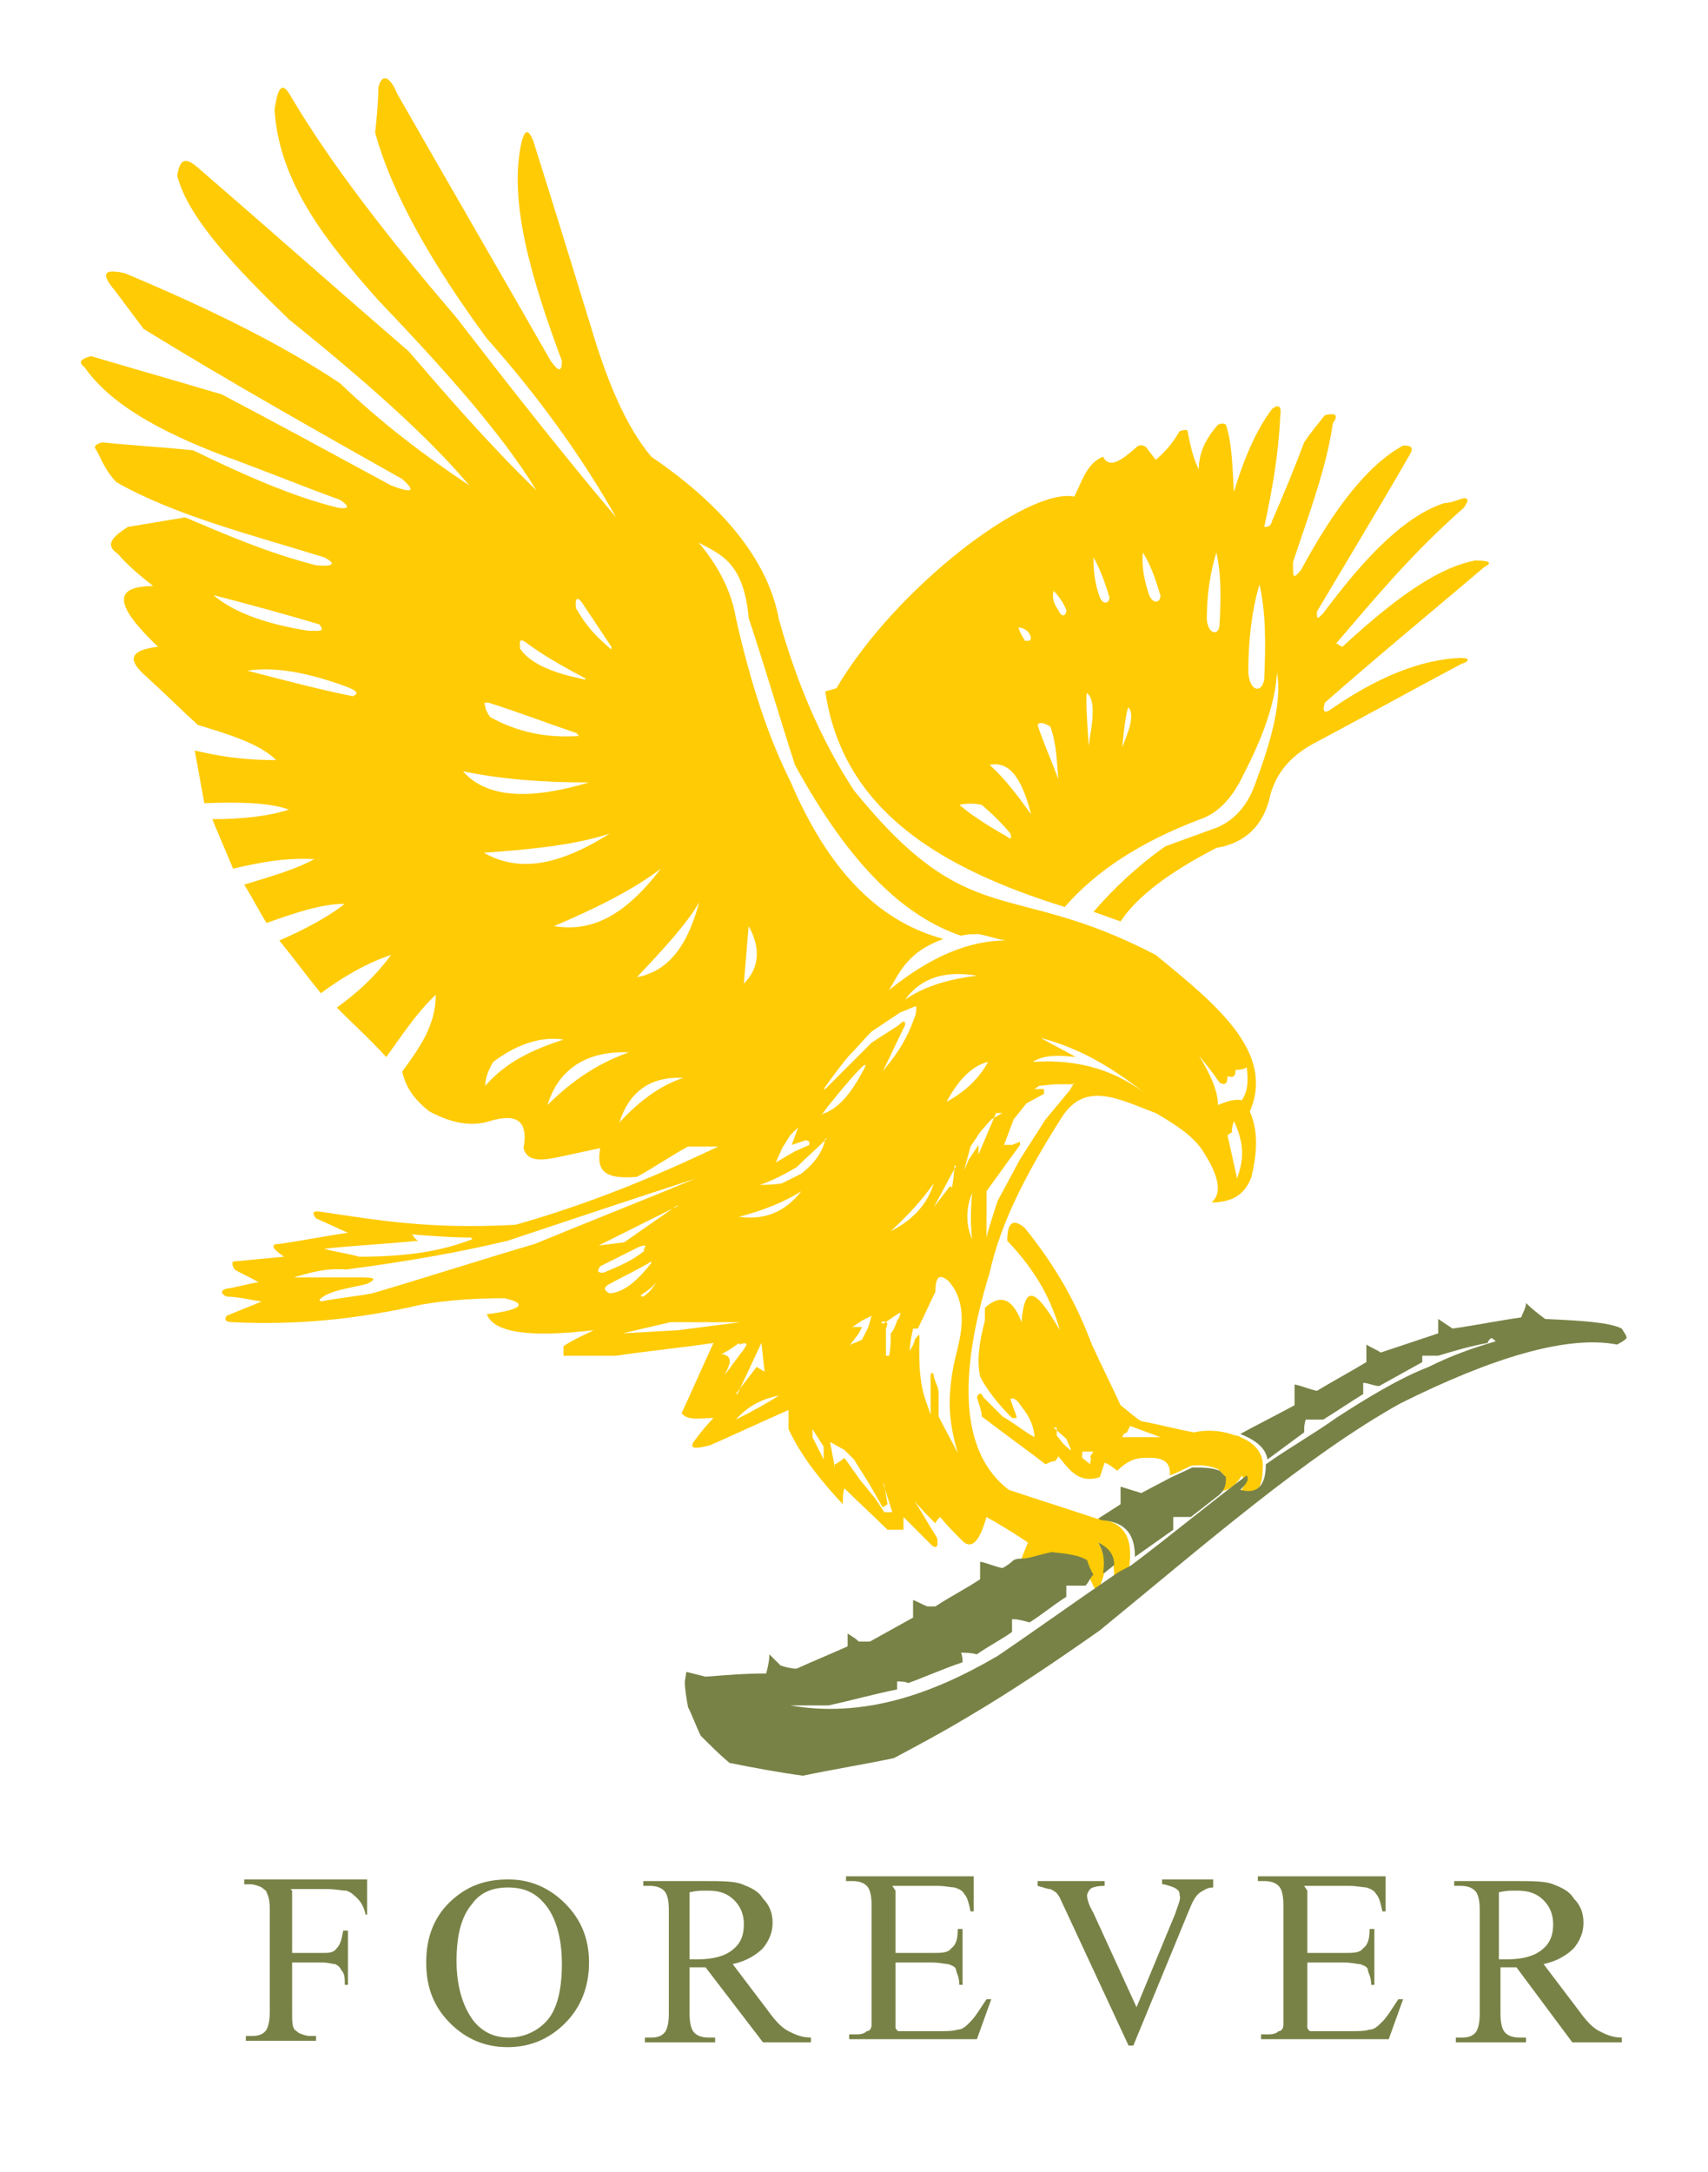
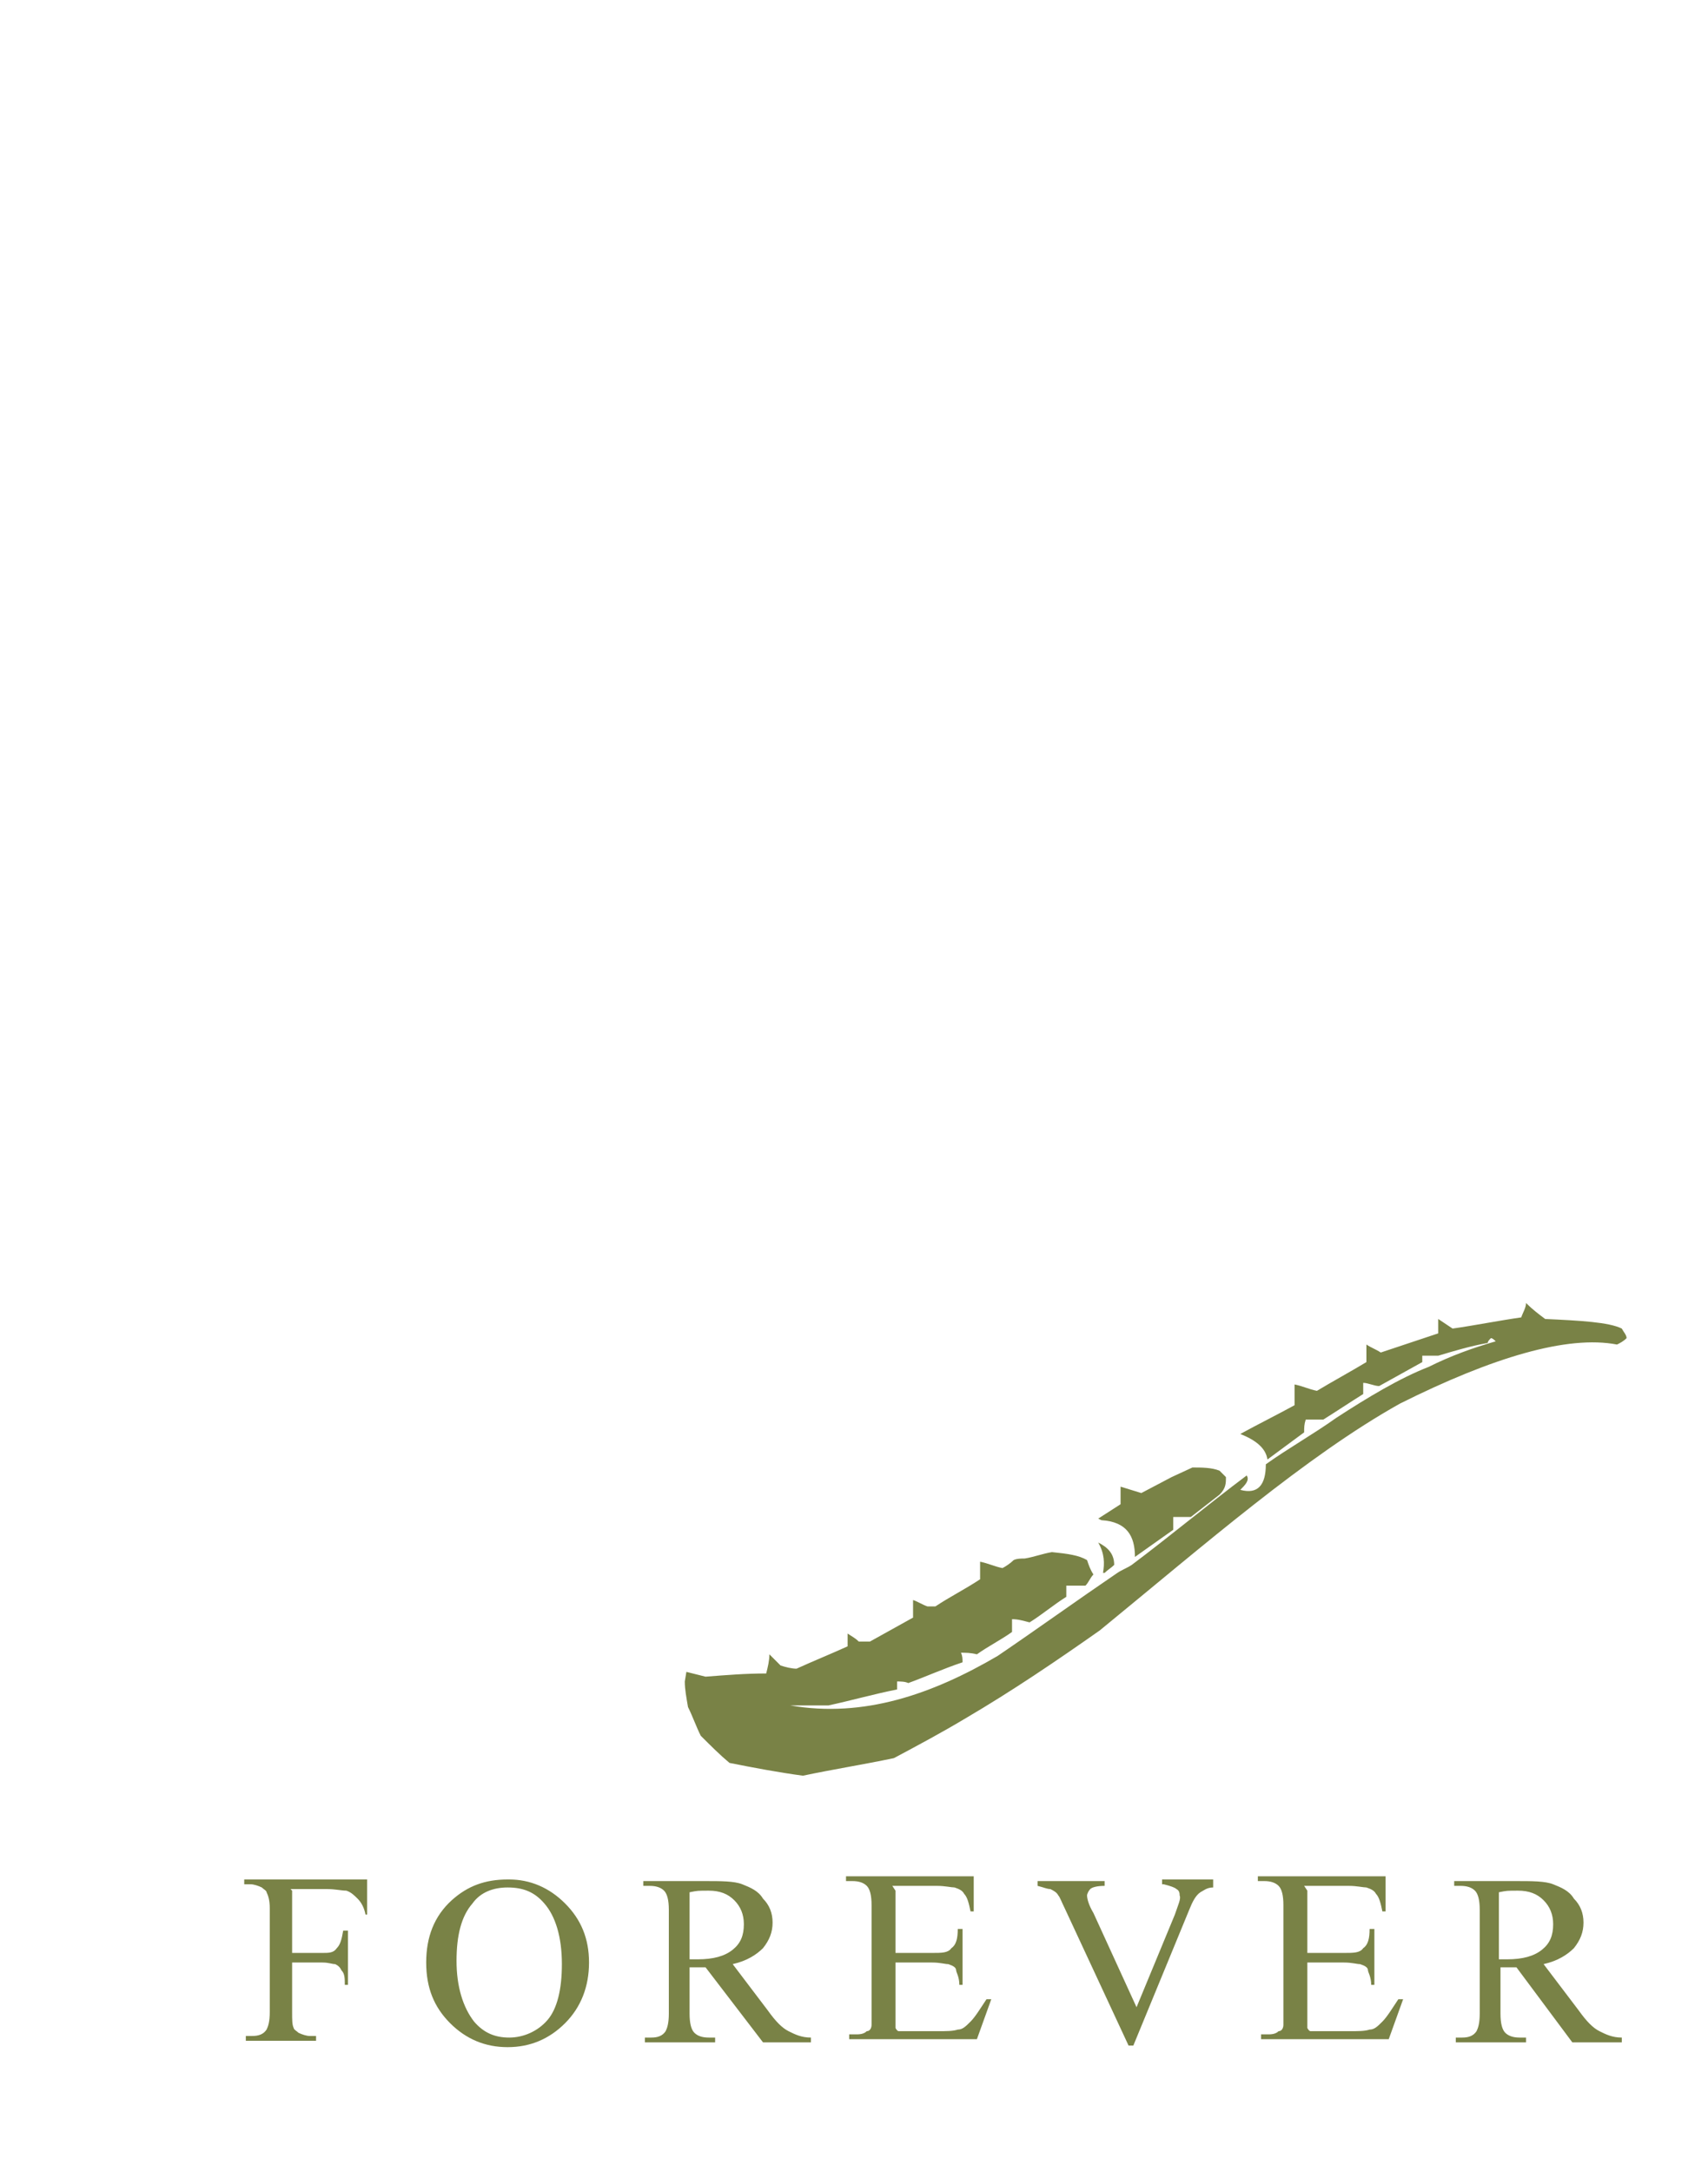
<svg xmlns="http://www.w3.org/2000/svg" id="Layer_1" viewBox="0 0 107 136">
-   <path d="M36.1,38.2c-.1-.6,0-1,.4-.4.6.9,1.2,1.8,1.8,2.7,0,.2,0,.2-.2,0-.7-.6-1.4-1.3-2-2.4h0ZM32.6,40.6c-.1-.5,0-.6.3-.4,1.2.9,2.5,1.6,3.8,2.3,0,0,0,.1-.3,0-1.9-.4-3.3-1-3.9-2h0ZM30.6,44c-.3,0-.3,0-.2.2,0,.2.1.4.3.7,1.8,1,3.6,1.3,5.4,1.2.2,0,.2,0,0-.2-1.8-.6-3.6-1.3-5.5-1.9h0ZM29,48.3c2.4.5,5,.7,7.9.7-3.7,1.1-6.4,1-7.9-.7h0ZM30.3,53.4c3-.2,5.8-.5,7.9-1.2-3.8,2.4-6.1,2.2-7.9,1.2h0ZM34.7,58c2.6-1.1,5-2.3,6.7-3.6-2.6,3.4-4.7,3.9-6.7,3.6h0ZM39.9,61.2c1.6-1.7,3.1-3.3,3.9-4.7-.9,3.4-2.4,4.4-3.9,4.7h0ZM46.9,58c.9,1.6.5,2.8-.3,3.6.1-1.2.2-2.4.3-3.6h0ZM39.4,65.9c-1.7.6-3.4,1.6-5.1,3.3.7-2.3,2.5-3.4,5.1-3.3h0ZM30.4,68c0-.5.2-1,.5-1.5,1.6-1.2,3.1-1.6,4.4-1.4-1.8.6-3.5,1.3-4.9,2.9h0ZM42.8,67.5c-1.5.5-2.8,1.5-4,2.8.6-1.9,1.9-2.9,4-2.8h0ZM13.5,37.3c2.3.6,4.5,1.2,6.5,1.8.4.5,0,.4-.7.4-3.1-.5-4.8-1.3-5.9-2.2h0ZM15.5,42c2.3.6,4.6,1.2,6.6,1.6.5-.2.1-.4-.4-.6-3-1.1-4.9-1.2-6.2-1h0ZM64.2,40.1c-.2-.3-.3-.5-.4-.8.3,0,.6.2.7.4.2.4,0,.5-.4.4h0ZM66,37c.3.3.6.7.8,1.2,0,.4-.3.5-.5,0-.3-.4-.4-.8-.3-1.2h0ZM68.5,34.9c.4.7.7,1.5,1,2.5,0,.4-.4.5-.6,0-.3-.8-.4-1.6-.4-2.5h0ZM71.6,34.6c.5.8.8,1.7,1.1,2.7,0,.4-.4.6-.7,0-.3-.9-.5-1.8-.4-2.7h0ZM76.2,34.6c.3,1.3.3,2.8.2,4.5,0,.7-.7.7-.8-.3,0-1.5.2-2.9.6-4.2h0ZM78.9,36.6c.4,1.7.4,3.7.3,5.9-.1.9-.9.9-1-.4,0-1.9.2-3.8.7-5.5h0ZM60.1,50.4c.5-.1.9-.1,1.4,0,.7.6,1.3,1.2,1.8,1.8.1.3,0,.4-.2.2-1.4-.8-2.3-1.4-3-2h0ZM62,47.9c1.4-.3,2.1,1.2,2.6,3.1-.8-1.1-1.6-2.2-2.6-3.1h0ZM65,45.5c0-.3.3-.3.8,0,.4,1.1.4,2.2.5,3.3-.4-1.1-.9-2.2-1.3-3.4h0ZM68.1,43.4c.6.5.3,2,.1,3.3-.1-1.6-.2-3.1-.1-3.3h0ZM70.7,44.3c.4.5,0,1.5-.4,2.5.1-1.1.3-2.5.4-2.5h0ZM52.4,43.1c3.7-6.3,12-12.6,14.9-12,.5-1,.8-2.1,1.8-2.5.4.8,1.2.2,2.1-.6.1-.1.3-.2.6,0,.2.3.4.5.6.8.6-.5,1.1-1.1,1.5-1.8.3-.1.5-.1.5,0,.2,1.1.4,1.8.7,2.4,0-1,.4-1.9,1.2-2.8.2-.1.4-.1.5,0,.4,1.2.4,2.7.5,4.2.6-2,1.4-3.9,2.4-5.2.4-.3.6-.2.5.5-.1,2.3-.5,4.6-1,6.9.2,0,.4,0,.5-.4.7-1.6,1.4-3.3,2-4.9.4-.6.9-1.2,1.3-1.7.8-.2.8.1.5.5-.4,2.8-1.5,5.7-2.5,8.7,0,1,0,1.1.5.5,2.1-3.9,4.2-6.6,6.4-7.8.5,0,.7.1.4.6-1.9,3.3-3.9,6.6-5.8,9.8,0,.5,0,.5.4.1,2.6-3.5,5.1-6.1,7.6-6.9.4,0,.8-.2,1.2-.3.4,0,.2.3,0,.6-3.2,2.8-5.6,5.7-8,8.5.1,0,.3.2.4.2,3.9-3.6,6.3-5,8.3-5.4,1.1,0,1,.2.6.4-3.3,2.8-6.7,5.6-10,8.5-.2.6,0,.7.4.4,2.9-2,5.6-3.1,8.1-3.2.6,0,.6.2,0,.4-3,1.6-5.9,3.2-8.9,4.8-1.8.9-2.6,2-3,3.3-.4,2-1.6,3.1-3.4,3.4-3.1,1.6-5,3.1-6,4.6-.6-.2-1.1-.4-1.7-.6,1.3-1.5,2.8-2.9,4.5-4.1,1.1-.4,2.2-.8,3.3-1.2,1.1-.5,1.9-1.4,2.4-2.9,1-2.7,1.6-5,1.3-6.8-.1,1.9-.9,4.1-2.1,6.4-.6,1.3-1.5,2.4-2.7,2.8-3.7,1.4-6.5,3.2-8.5,5.5-7.7-2.4-13.9-6-15-13.5h0ZM40.8,28.6c-1.6-1.9-2.8-4.8-3.8-8.2-1.2-3.9-2.4-7.8-3.6-11.6-.3-.7-.5-.7-.7,0-.9,3.7.6,8.7,2.5,13.8,0,.7-.2.7-.7,0-3.2-5.6-6.4-11.1-9.6-16.7-.5-1.2-1-1.3-1.2-.4,0,.9-.1,1.9-.2,2.8,1.1,4,3.7,8.4,7,12.9,3.3,3.7,6,7.5,8.1,11.2-3.3-3.9-6.6-8.1-10-12.5-4.1-4.8-7.8-9.5-10.4-13.9-.5-.9-.8-.6-1,.9.3,4.6,3.3,8.3,6.5,11.9,4.1,4.3,7.7,8.3,9.9,11.9-2.9-2.8-5.5-5.8-8-8.7-4.4-3.8-8.8-7.7-13.2-11.5-.6-.5-1.1-.8-1.3.5.7,2.7,3.7,5.8,7,9,4.6,3.7,8.7,7.3,11.3,10.4-2.7-1.8-5.5-3.9-8.1-6.4-3.9-2.6-8.5-4.8-13.5-6.9-1-.2-1.7-.2-.6,1.1.6.8,1.2,1.6,1.8,2.4,5.2,3.2,10.7,6.3,16.2,9.4.9.8.6.9-.7.4-3.5-1.9-7-3.8-10.6-5.7-2.7-.8-5.5-1.6-8.2-2.4-.7.2-.8.4-.4.7,1.6,2.3,4.7,4,8.6,5.5,2.5.9,4.9,1.9,7.4,2.8.6.4.6.6-.1.5-2.9-.7-6-2.1-9.1-3.6-1.9-.2-3.8-.3-5.7-.5-.7.2-.4.4-.3.6.3.6.6,1.3,1.2,1.9,3.7,2.1,8.5,3.3,13,4.7.8.4.6.6-.5.5-3.1-.8-5.6-1.9-8.2-3-1.2.2-2.4.4-3.6.6-.9.6-1.5,1.1-.6,1.7.5.6,1.3,1.3,2.2,2-3,0-1.9,1.7.3,3.8-1.6.2-2.1.7-.7,1.9,1.1,1,2.1,2,3.2,3,2,.6,3.9,1.2,4.9,2.2-2.3,0-3.8-.3-5.1-.6.2,1.1.4,2.2.6,3.3,2.5-.1,4.2,0,5.3.4-1.2.4-2.9.6-4.8.6.4,1,.9,2.1,1.3,3.1,1.7-.4,3.3-.7,5.1-.6-1.3.7-2.8,1.1-4.4,1.6.5.8.9,1.6,1.4,2.4,1.7-.6,3.4-1.2,4.9-1.2-1,.8-2.5,1.6-4.1,2.3.9,1.1,1.7,2.2,2.6,3.3,1.5-1.1,2.9-1.9,4.4-2.4-1.1,1.5-2.3,2.5-3.4,3.3,1,1,2.1,2,3.1,3.1,1-1.4,2-2.9,3.1-3.9,0,1.9-1,3.3-2.1,4.8.2,1,.8,1.8,1.7,2.5,1.3.7,2.6,1,3.8.6,1.7-.5,2.4,0,2.1,1.7.2.8,1,.8,2,.6.9-.2,1.9-.4,2.8-.6-.2,1.2,0,2,2.3,1.8,1.1-.6,2.1-1.3,3.2-1.9.6,0,1.3,0,1.9,0-4,1.9-8.1,3.6-12.7,4.9-5.4.3-8.7-.3-12.1-.8-.6-.1-.7,0-.4.4.7.3,1.3.6,2,.9-1.4.2-2.9.5-4.3.7-.7,0-.3.4.3.8-1.1.1-2.1.2-3.2.3-.1.2,0,.3.1.5.5.3,1,.5,1.5.8-.7.1-1.3.3-2,.4-.4.1-.4.3,0,.5.7,0,1.4.2,2.2.3-.7.3-1.5.6-2.2.9-.2.3,0,.4.4.4,4,.2,7.9-.2,11.8-1.1,1.7-.3,3.5-.4,5.2-.4,1.8.4.6.8-1.1,1,.4,1.1,2.5,1.5,6.7,1-.6.3-1.3.6-1.9,1,0,.2,0,.4,0,.6,1.1,0,2.2,0,3.3,0,2-.3,4.1-.5,6.1-.8-.7,1.5-1.3,2.9-2,4.4.4.5,1.2.3,2,.3-.4.4-.8.9-1.1,1.3-.5.6-.2.7.9.4,1.6-.7,3.3-1.5,4.9-2.2,0,.4,0,.8,0,1.2.8,1.7,2,3.2,3.4,4.7,0-.3,0-.7.1-1,.9.9,1.8,1.7,2.7,2.6.3,0,.6,0,1,0,0-.3,0-.5,0-.8.6.6,1.2,1.2,1.8,1.8.3.2.4,0,.3-.5-.5-.8-.9-1.5-1.4-2.3.4.5.9,1,1.3,1.4,0-.1.2-.3.3-.4.4.5.8.9,1.3,1.4.7.8,1.2,0,1.6-1.4.9.5,1.7,1,2.6,1.6-.2.5-.4.9-.5,1.4.6-.1,1.2-.3,1.8-.4.8.1,1.7.2,2.2.5.3.5.5,1.1.8,1.6.5-.9.8-1.8.1-3.1.9.5,1,1.3,1,2.3.3-.2.6-.4.9-.5.3-1.8,0-3.1-2-3.3-1.8-.6-3.7-1.2-5.5-1.8-2.9-2.2-3.3-6.8-1.2-13.6.7-3.2,2.4-6.4,4.5-9.7,1.5-2.4,3.7-1.1,5.9-.3,1.2.7,2.3,1.4,2.9,2.3,1.2,1.8,1.2,2.8.6,3.3,1.3,0,2.1-.5,2.5-1.6.4-1.7.4-2.9-.1-4.1,1.6-3.7-2.1-6.7-5.9-9.8-9.2-4.8-11.6-1.3-18.9-10.3-2.1-3.2-3.6-6.8-4.7-10.7-.6-3.3-3-6.8-8-10.2h0ZM43.7,33.9c1.2,1.4,2.1,3,2.4,4.8.9,4,2,7.4,3.4,10.2,2.6,6.1,5.9,8.9,9.6,9.9-2.2.8-2.7,2-3.4,3.2,2.6-2.1,5-3.1,7.3-3.1-.6-.1-1.1-.3-1.7-.4-.4,0-.7,0-1.1.1-3.5-1.2-6.9-4.3-10.4-10.7-1-3.1-1.9-6.2-2.9-9.2-.3-3.5-1.8-4-3.1-4.7h0ZM56.7,62.6c1.3-.9,2.9-1.3,4.5-1.5-1.8-.3-3.4,0-4.5,1.5h0ZM64.7,66.5c.5-.3,1.1-.5,2.7-.3-.7-.4-1.5-.8-2.2-1.2,2.7.7,4.8,2.1,6.7,3.6-1.9-1.5-4.2-2.3-7.2-2.1h0ZM77.2,70.9c0,0-.2.1-.3.2.2.9.4,1.8.6,2.7.3-.9.6-1.9-.2-3.6,0,0-.2.6-.1.7h0ZM59.3,69c.8-1.5,1.7-2.3,2.6-2.5-.6,1.1-1.5,1.9-2.6,2.5h0ZM76.3,69.2c.5-.2,1-.4,1.5-.3.4-.6.4-1.3.3-2.1,0,.1-.3.2-.7.2,0,.4-.1.5-.5.4,0,.4-.1.6-.5.4-.4-.6-.8-1.1-1.3-1.7.7,1.1,1.2,2.2,1.2,3.1h0ZM29.5,77.5c-1.2,0-2.5-.1-3.7-.2.1.1.2.3.4.4-2,.2-4,.3-5.9.5.7.2,1.5.3,2.2.5,3.2,0,5.3-.4,7.1-1.1h0ZM20,81.4c.6-.6,1.8-.7,3-1,.4-.2.7-.4-.2-.4-1.5,0-3,0-4.4,0,1-.3,2-.6,3.3-.5,3.8-.5,7.2-1.1,10.1-1.8,3.9-1.3,7.8-2.6,11.8-3.9-3.4,1.4-6.7,2.7-10.1,4.1-3.4,1-6.8,2.1-10.2,3.1-1.1.2-2.2.3-3.2.5h0ZM42.5,75.5l-5,2.5,1.6-.2,3.3-2.3h0ZM40.3,78.3c.2-.3.2-.4-.3-.2-.8.4-1.6.8-2.4,1.2-.2.3-.2.4.2.4,1-.4,1.9-.8,2.6-1.4h0ZM40.8,79.1c-.8,1-1.6,1.8-2.6,1.9-.4-.2-.4-.4,0-.6.9-.5,1.8-.9,2.6-1.4h0ZM41.1,80.3c-.2.4-.5.7-.8.9-.2,0-.2-.1,0-.2.3-.2.6-.4.8-.7h0ZM46.5,82.8h-4.5c0,0-3,.7-3,.7l3.5-.2,3.9-.5h0ZM46.3,84.2c.6-.2.5,0,.3.3-.4.5-.8,1.1-1.2,1.6.3-.6.6-1.2-.2-1.3.4-.2.7-.4,1.1-.7h0ZM46.2,87.3l1.5-3.2.2,1.8-.5-.3-1.3,1.7h0ZM48.8,87.4c-1.1.2-2,.7-2.7,1.5,1-.5,1.9-1,2.7-1.5h0ZM55.4,93l.2,1.2-.3.2-.8-1.4-1-1.6-.6-.6-.9-.5.3,1.6v-.2c.1,0,.6-.4.6-.4l1,1.4.9,1.1.6.9h.5c0,0-.6-1.9-.6-1.9h0ZM53.3,84.2l.7-.3.4-.8.2-.7-.6.3-.6.4h.6s-.2.4-.2.4l-.6.8h0ZM55.3,82.9c.4-.2.7-.5,1.1-.7,0,.2-.1.4-.2.5-.1.3-.2.6-.4.8,0,.5,0,.9-.1,1.4,0,0-.1,0-.2,0,0-.6,0-1.1,0-1.7.2-.4,0-.5-.3-.4h0ZM50.5,71.4l-.9.3.4-1.1-.5.5-.5.8-.4.9,1.2-.7.9-.4v-.2h0ZM51.8,71.3c-.6.6-1.3,1.2-1.9,1.8-.7.4-1.4.8-2.3,1.1.3,0,.9,0,1.4-.1.4-.2.8-.4,1.2-.6.9-.7,1.4-1.5,1.5-2.2h0ZM50.2,74.6c-1.1,1.4-2.4,1.8-3.9,1.6,1.5-.4,2.8-.9,3.9-1.6h0ZM51.4,69.8s0,0,0,0c1.1-.3,1.9-1.3,2.7-2.8.8-1.5-2.7,2.8-2.6,2.8h0ZM51.6,68.2c.5-.7,1-1.4,1.6-2.1.5-.5.9-1,1.4-1.5.6-.4,1.2-.8,1.8-1.2.3-.1.7-.3,1-.4,0,.2,0,.5-.1.7-.6,1.7-1.3,2.5-2,3.4.5-1,.9-1.9,1.4-2.9,0-.2,0-.4-.4,0-.6.4-1.1.7-1.7,1.1-1,1-1.9,1.9-2.9,2.9h0ZM58.5,74.1c-.4,1.3-1.3,2.3-2.7,3,1.1-1,2-2,2.7-3h0ZM60.9,77.6c-.4-.9-.4-1.9,0-2.9-.1,1.1-.1,2.1,0,2.9h0ZM67.2,67.9h-1.1c0,0-1,.1-1,.1l-.3.2h.6c0,0,0,.3,0,.3l-1.1.6-.8,1-.6,1.6h.5c0,0,.5-.2.5-.2v.2l-.8,1.1-1.3,1.8v3c-.1,0,.7-2.4.7-2.4l1.4-2.6,1.6-2.5,1.5-1.8.3-.5h0ZM62.8,69.7l-.7.4-.7.8-.6.9-.4,1.5.3-.7.6-.9h0c0,.1,0,.6,0,.6l1.1-2.6h0ZM59.9,73l-1.4,2.6,1-1.3h.1c0,0,0,.9,0,.9v-.8c.1,0,.2-1.4.2-1.4h0ZM51.6,90.6v.8s-.7-1.4-.7-1.4v-.5s.7,1.1.7,1.1h0ZM58.3,88.6c-.3-1-.8-1.6-.7-4.7,0-.4,0-.4-.3,0,0,.2-.2.5-.3.7,0-.5.1-.9.2-1.4,0,0,.2,0,.3,0,.4-.8.7-1.5,1.1-2.3,0-1.2.4-1,.8-.7,1,1.1,1,2.6.6,4.2-.9,3.4-.4,5.1,0,6.6-.4-.8-.8-1.5-1.2-2.3,0-.5,0-1,0-1.5,0-.3-.2-.6-.3-1,0-.3-.2-.3-.2,0,0,.8,0,1.5,0,2.3h0ZM76.3,93.5c.2-.3.5-.6.4-1.1-.1-.1-.3-.3-.4-.4-.5-.2-1.1-.3-1.7-.2-.4.2-.8.4-1.3.6,0-.6-.1-1.2-1.6-1.1-.7,0-1.2.3-1.7.8-.3-.2-.5-.4-.8-.5-.1.3-.2.6-.3.9-.9.3-1.5,0-2.1-.7-.2-.2-.3-.4-.5-.6,0,0-.1.2-.2.3-.2,0-.4.1-.6.2-1.3-1-2.7-2-4-3,0-.4-.2-.8-.3-1.2.1-.3.3-.3.4,0,.4.4.8.8,1.2,1.2.7.4,1.3.9,2,1.3,0-.6-.3-1.3-.8-1.9-.2-.3-.4-.6-.7-.5.1.4.3.8.4,1.2-.1,0-.2,0-.3,0-.9-.9-1.6-1.8-2-2.6-.2-.9-.1-2,.3-3.5,0-.3,0-.5,0-.8,1.1-1,1.8-.4,2.3.9.2-2.9,1.2-1.5,2.4.5-.5-1.7-1.3-3.5-3.3-5.6,0-1.2.4-1.4,1.1-.8,2.1,2.6,3.3,4.9,4.2,7.3.6,1.3,1.2,2.5,1.8,3.8.4.3.8.7,1.3,1,1.1.2,2.2.5,3.3.7.9-.2,1.8-.1,2.6.2.1,0,.2,0,.3.1,1,.4,1.5,1.1,1.4,2,0,1-.3,1.9-1.6,1.6.5-.5.6-.7.3-1.2-.5.8-1,1-1.6,1h0ZM68.3,91.7v-.2c.1,0,0-.3,0-.3l.2-.3h-.7s0,.4,0,.4l.5.4h0ZM70.6,89.7l.2-.4,1.9.7h-.2c0,0-.8,0-.8,0h-1.4s.1-.2.1-.2h0ZM66,89.4l.8.7.3.7h0c0,.1-.5-.4-.5-.4l-.4-.5v-.5h0Z" fill="#ffcb05" fill-rule="evenodd" />
  <path d="M42.9,105.3c0,.5.1,1,.2,1.6.3.6.5,1.2.8,1.8.6.6,1.2,1.2,1.8,1.7,1.5.3,3.1.6,4.6.8,1.9-.4,3.8-.7,5.7-1.1,1.5-.8,3-1.6,4.5-2.5,2.9-1.7,5.7-3.6,8.4-5.5,6.6-5.4,12.9-10.9,18.8-14.2,5.8-2.9,10.5-4.3,13.6-3.7.2-.1.4-.2.6-.4,0-.2-.2-.4-.3-.6-.8-.4-2.6-.5-4.8-.6-.4-.3-.8-.6-1.2-1,0,.3-.2.6-.3.9-1.4.2-2.9.5-4.3.7-.3-.2-.6-.4-.9-.6,0,.3,0,.6,0,.9-1.2.4-2.4.8-3.6,1.2-.3-.2-.6-.3-.9-.5,0,.4,0,.8,0,1.1-1,.6-2.1,1.2-3.1,1.8-.5-.1-.9-.3-1.4-.4,0,.4,0,.8,0,1.3-1.1.6-2.3,1.2-3.4,1.8,1,.4,1.6.9,1.7,1.6.8-.6,1.5-1.1,2.3-1.7,0-.3,0-.5.1-.8.4,0,.7,0,1.1,0,.8-.5,1.7-1.1,2.5-1.6,0-.2,0-.5,0-.7.3,0,.7.2,1,.2.9-.5,1.8-1,2.7-1.5,0-.1,0-.2,0-.4.1,0,.3,0,.4,0,.2,0,.4,0,.6,0,1-.3,2-.6,3.1-.8,0-.1.1-.2.2-.3.1,0,.2.1.3.2-1.4.4-2.8.9-4.2,1.6-1.8.7-3.8,1.9-5.8,3.2-1.4,1-3,1.9-4.4,2.9,0,1.3-.5,1.9-1.6,1.6.3-.3.6-.6.4-.9-2.4,1.8-4.8,3.8-7.2,5.6-.3.2-.6.3-.9.5-2.5,1.7-5,3.5-7.5,5.2-4.1,2.4-8.4,3.9-13,3.1.8,0,1.6,0,2.4,0,1.4-.3,2.8-.7,4.3-1,0-.2,0-.3,0-.5.2,0,.5,0,.7.1,1.1-.4,2.2-.9,3.4-1.3,0-.2,0-.4-.1-.6.3,0,.6,0,1,.1.7-.5,1.5-.9,2.2-1.4,0-.3,0-.5,0-.8.4,0,.7.1,1.1.2.8-.5,1.5-1.1,2.3-1.6,0-.2,0-.4,0-.7.4,0,.8,0,1.2,0,.2-.2.3-.5.5-.7-.2-.3-.3-.6-.4-.9-.5-.3-1.2-.4-2.2-.5-.6.1-1.1.3-1.7.4-.2,0-.5,0-.7.1-.2.2-.5.4-.7.5-.5-.1-.9-.3-1.4-.4,0,.4,0,.7,0,1.1-.9.6-1.9,1.1-2.8,1.7-.2,0-.3,0-.5,0-.3-.1-.6-.3-.9-.4,0,.4,0,.7,0,1.1-.9.5-1.8,1-2.7,1.5-.2,0-.5,0-.7,0-.2-.2-.4-.3-.7-.5v.8c-1.1.5-2.1.9-3.2,1.4-.3,0-.7-.1-1-.2-.2-.2-.5-.5-.7-.7,0,.4-.1.8-.2,1.2-1.3,0-2.5.1-3.8.2-.4-.1-.8-.2-1.2-.3h0ZM69.2,98.5c.2-.2.4-.3.6-.5,0-.7-.4-1.1-1-1.4.4.7.4,1.3.3,1.9h0ZM68.8,95.1l1.4-.9v-1.1c0,0,1.3.4,1.3.4l1.9-1,1.3-.6c.6,0,1.2,0,1.7.2l.4.4c0,.4,0,.7-.4,1.1l-1.8,1.4h-1.1c0-.1,0,.8,0,.8l-2.4,1.7c0-1.3-.5-2.2-2.1-2.3h0Z" fill="#798246" fill-rule="evenodd" />
  <path d="M18.3,118.4v3.9h1.9c.4,0,.7,0,.9-.3.2-.2.3-.5.4-1.1h.3v3.4s-.2,0-.2,0c0-.4,0-.7-.2-.9-.1-.2-.2-.3-.4-.4-.2,0-.4-.1-.8-.1h-1.9v3.1c0,.5,0,.8.1,1,0,.1.2.2.3.3.2.1.5.2.7.2h.4v.3s-4.4,0-4.4,0v-.3s.4,0,.4,0c.4,0,.7-.1.9-.4.1-.2.2-.5.2-1.1v-6.5c0-.5-.1-.8-.2-1,0-.1-.2-.2-.3-.3-.2-.1-.5-.2-.7-.2h-.4v-.3s7.7,0,7.7,0v2.2c.1,0-.1,0-.1,0-.1-.5-.3-.8-.5-1-.2-.2-.4-.4-.7-.5-.3,0-.7-.1-1.2-.1h-2.3ZM31.9,117.7h0c1.3,0,2.5.5,3.5,1.5,1,1,1.5,2.2,1.5,3.7,0,1.5-.5,2.8-1.5,3.8-1,1-2.2,1.5-3.6,1.5s-2.6-.5-3.6-1.5c-1-1-1.5-2.2-1.5-3.8,0-1.6.5-2.9,1.6-3.9,1-.9,2.1-1.3,3.5-1.3h0ZM31.8,118.2h0c-.9,0-1.7.3-2.2,1-.7.8-1,2-1,3.6,0,1.6.4,2.9,1.1,3.8.6.7,1.3,1,2.2,1s1.8-.4,2.4-1.1c.6-.7.9-1.9.9-3.5,0-1.7-.4-3-1.1-3.8-.6-.7-1.3-1-2.3-1h0ZM50.6,127.9h-2.8l-3.6-4.7c-.3,0-.5,0-.6,0s-.1,0-.2,0c0,0-.2,0-.2,0v2.9c0,.6.1,1,.3,1.2.2.2.5.3.9.3h.4v.3s-4.4,0-4.4,0v-.3s.4,0,.4,0c.4,0,.7-.1.9-.4.1-.2.2-.5.2-1.1v-6.5c0-.6-.1-1-.3-1.2-.2-.2-.5-.3-.9-.3h-.4v-.3s3.8,0,3.8,0c1.1,0,1.9,0,2.4.2.5.2,1,.4,1.3.9.4.4.6.9.6,1.5,0,.6-.2,1.1-.6,1.6-.4.4-1,.8-1.9,1l2.2,2.9c.5.7.9,1.1,1.3,1.3.4.2.8.4,1.4.4v.3h0ZM43.2,122.7h0c0,0,.2,0,.3,0,0,0,.1,0,.2,0,1,0,1.7-.2,2.2-.6.5-.4.7-.9.7-1.6,0-.6-.2-1.1-.6-1.5-.4-.4-.9-.6-1.6-.6s-.7,0-1.2.1v4.2h0ZM56.1,118.4h0v3.9h2.3c.6,0,1,0,1.2-.3.3-.2.4-.6.4-1.2h.3v3.5s-.2,0-.2,0c0-.5-.2-.8-.2-.9,0-.2-.2-.3-.5-.4-.2,0-.5-.1-1-.1h-2.3v3.3c0,.4,0,.7,0,.8,0,0,.1.2.2.2.1,0,.3,0,.6,0h1.8c.6,0,1,0,1.3-.1.3,0,.5-.2.8-.5.3-.3.6-.8,1-1.4h.3l-.9,2.5h-8v-.3s.4,0,.4,0c.2,0,.5,0,.7-.2.2,0,.3-.2.3-.4,0-.2,0-.5,0-1v-6.5c0-.6-.1-1-.3-1.2-.2-.2-.5-.3-.9-.3h-.4v-.3s8,0,8,0v2.2c.1,0-.2,0-.2,0-.1-.5-.2-.9-.4-1.1-.1-.2-.3-.3-.6-.4-.2,0-.6-.1-1.1-.1h-2.8ZM76,117.9h0v.3c-.4,0-.6.2-.8.3-.3.2-.5.6-.7,1.1l-3.5,8.5h-.3l-4-8.6c-.2-.4-.3-.7-.4-.8-.1-.2-.3-.3-.5-.4-.2,0-.4-.1-.8-.2v-.3s4.2,0,4.2,0v.3c-.5,0-.8.1-.9.2-.1.1-.2.3-.2.4,0,.2.1.6.4,1.1l2.7,5.9,2.4-5.8c.2-.6.4-1,.3-1.2,0-.1,0-.3-.2-.4-.1-.1-.4-.2-.8-.3,0,0,0,0-.1,0v-.3s3.2,0,3.2,0h0ZM81.9,118.4h0v3.9h2.3c.6,0,1,0,1.2-.3.3-.2.4-.6.4-1.2h.3v3.5s-.2,0-.2,0c0-.5-.2-.8-.2-.9,0-.2-.2-.3-.5-.4-.2,0-.5-.1-1-.1h-2.3v3.3c0,.4,0,.7,0,.8,0,0,.1.2.2.2.1,0,.3,0,.6,0h1.8c.6,0,1,0,1.3-.1.3,0,.5-.2.8-.5.3-.3.6-.8,1-1.4h.3l-.9,2.5h-8v-.3s.4,0,.4,0c.2,0,.5,0,.7-.2.2,0,.3-.2.3-.4,0-.2,0-.5,0-1v-6.5c0-.6-.1-1-.3-1.2-.2-.2-.5-.3-.9-.3h-.4v-.3s8,0,8,0v2.2c.1,0-.2,0-.2,0-.1-.5-.2-.9-.4-1.1-.1-.2-.3-.3-.6-.4-.2,0-.6-.1-1.1-.1h-2.8ZM101.3,127.9h-2.8l-3.5-4.7c-.3,0-.5,0-.6,0s-.1,0-.2,0c0,0-.2,0-.2,0v2.9c0,.6.1,1,.3,1.2.2.2.5.3.9.3h.4v.3s-4.4,0-4.4,0v-.3s.4,0,.4,0c.4,0,.7-.1.9-.4.1-.2.2-.5.2-1.1v-6.5c0-.6-.1-1-.3-1.2-.2-.2-.5-.3-.9-.3h-.4v-.3s3.8,0,3.8,0c1.1,0,1.9,0,2.4.2.5.2,1,.4,1.3.9.4.4.6.9.6,1.5,0,.6-.2,1.1-.6,1.6-.4.4-1,.8-1.9,1l2.2,2.9c.5.7.9,1.1,1.3,1.3.4.2.8.4,1.4.4v.3h0ZM93.9,122.7h0c0,0,.2,0,.3,0,0,0,.1,0,.2,0,1,0,1.7-.2,2.2-.6.5-.4.7-.9.7-1.6,0-.6-.2-1.1-.6-1.5-.4-.4-.9-.6-1.6-.6s-.7,0-1.2.1v4.2h0Z" fill="#798246" />
</svg>